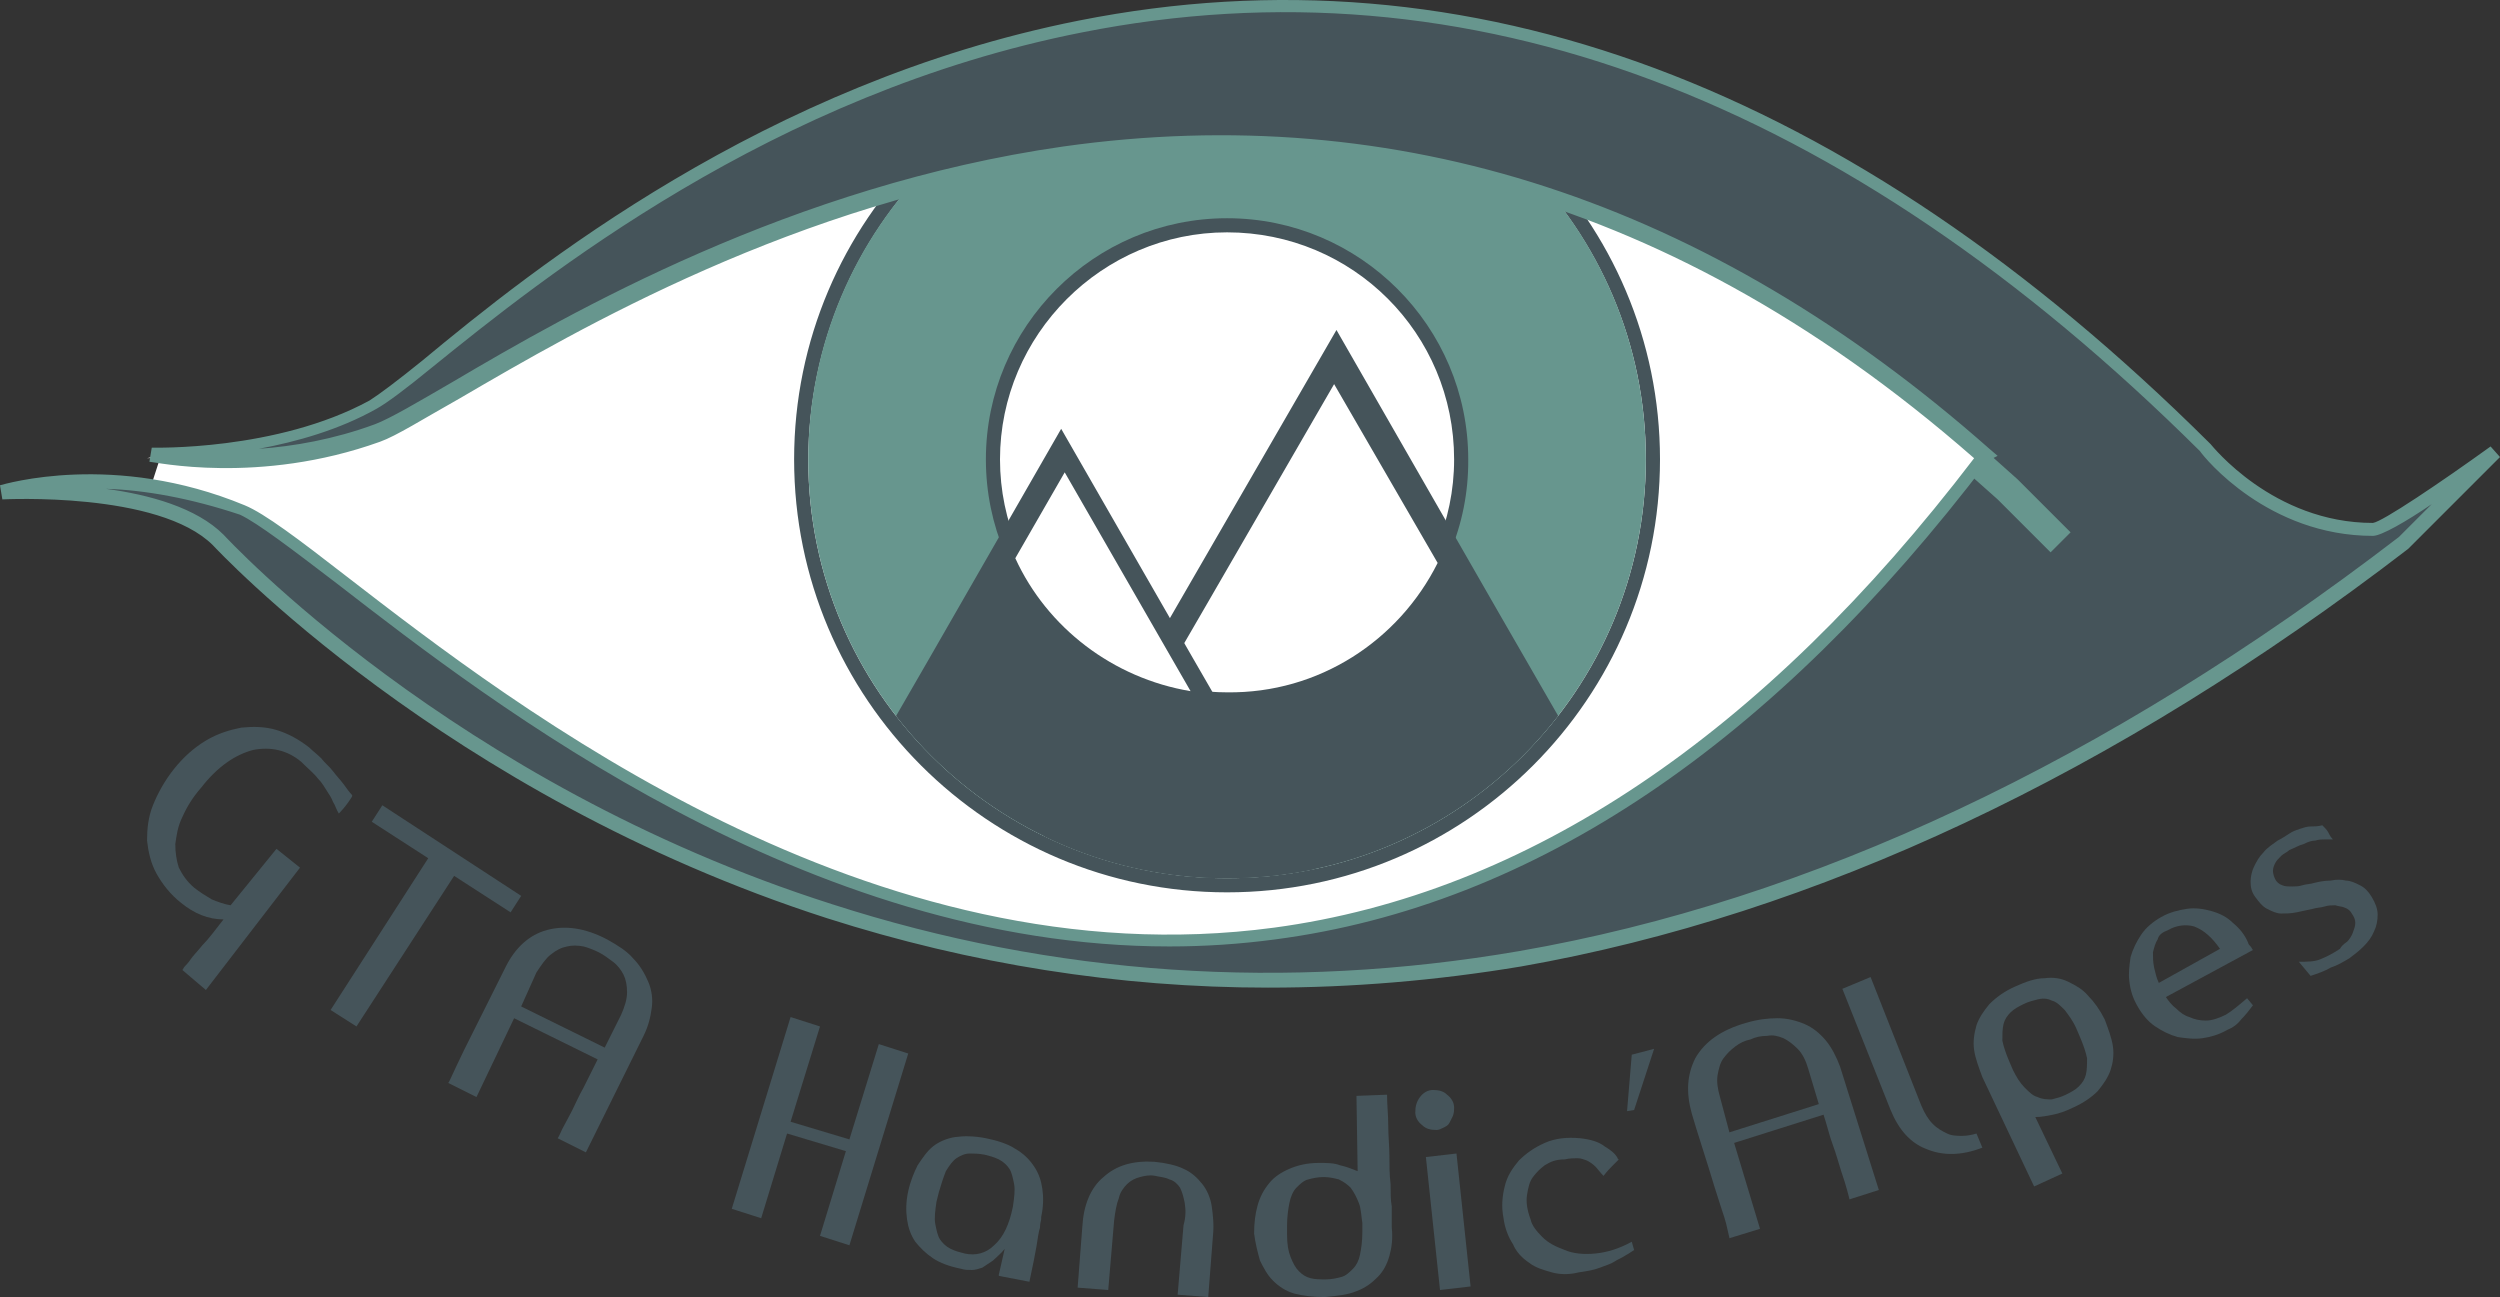
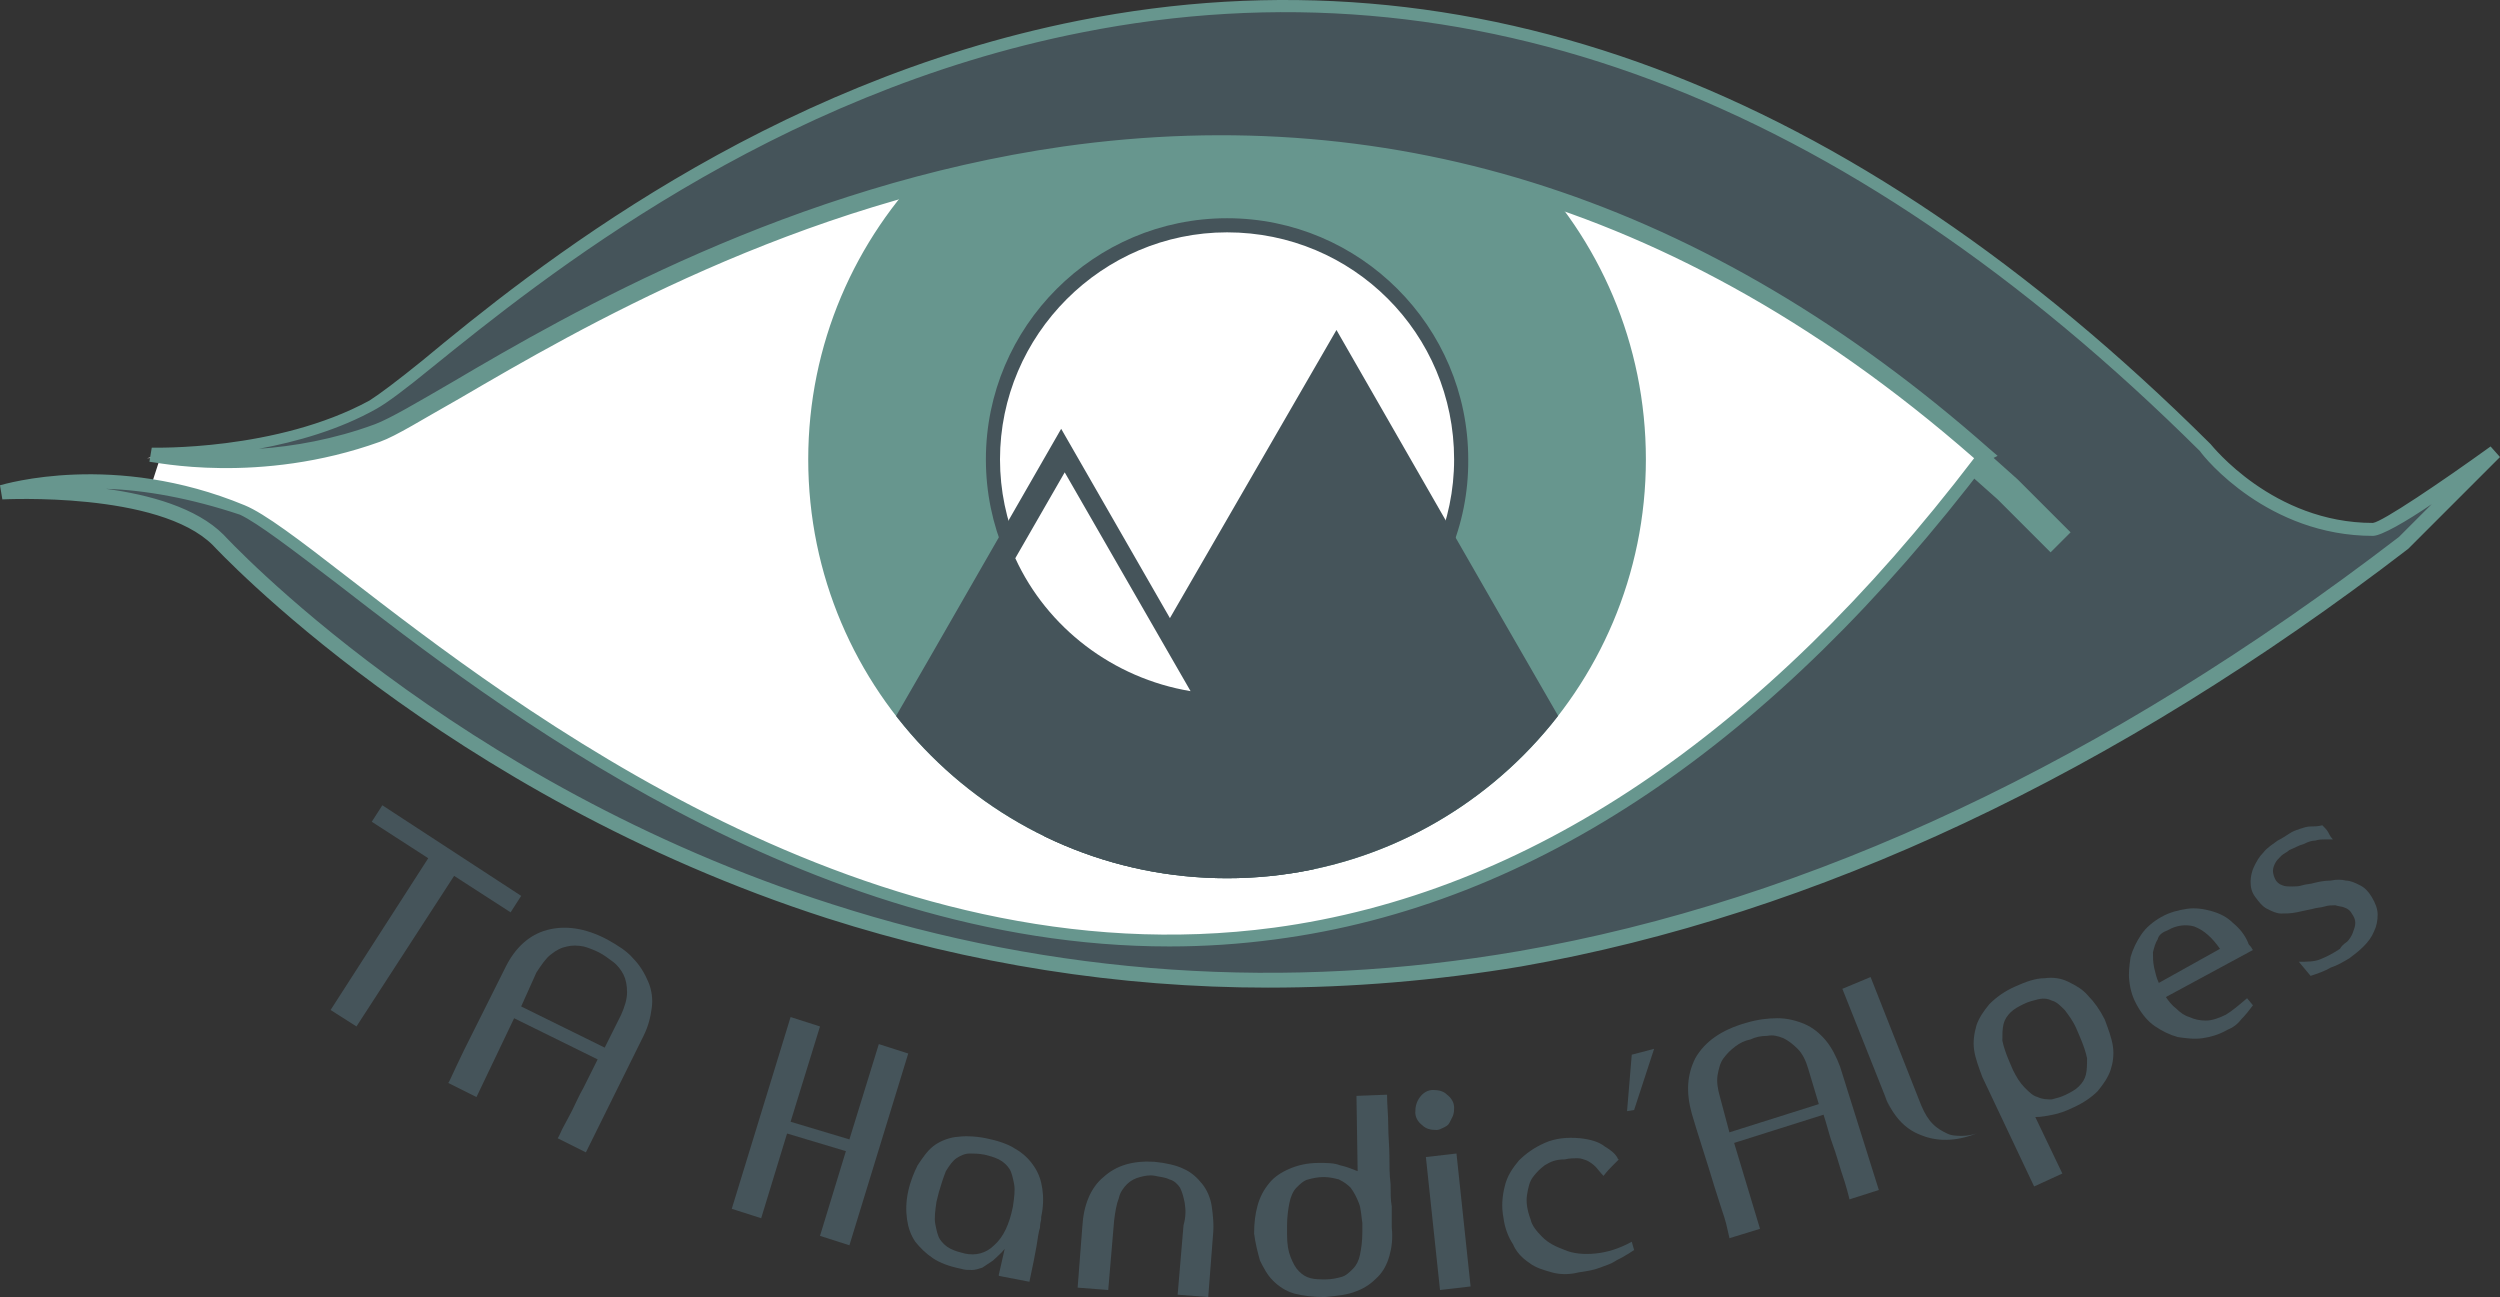
<svg xmlns="http://www.w3.org/2000/svg" xmlns:ns1="http://www.inkscape.org/namespaces/inkscape" xmlns:ns2="http://sodipodi.sourceforge.net/DTD/sodipodi-0.dtd" xmlns:xlink="http://www.w3.org/1999/xlink" version="1.1" id="Calque_2" x="0px" y="0px" viewBox="0 0 212.5 110.249" xml:space="preserve" ns1:version="0.91 r13725" ns2:docname="logo-gta-handicalpes.svg" width="212.5" height="110.249">
  <rect x="0" y="0" width="212.5" height="110.249" fill="#333333" stroke="none" />
  <defs id="defs99" />
  <ns2:namedview pagecolor="#ffffff" bordercolor="#666666" borderopacity="1" objecttolerance="10" gridtolerance="10" guidetolerance="10" ns1:pageopacity="0" ns1:pageshadow="2" ns1:window-width="1258" ns1:window-height="644" id="namedview97" showgrid="false" fit-margin-top="0" fit-margin-left="0" fit-margin-right="0" fit-margin-bottom="0" ns1:zoom="1.5803922" ns1:cx="104.8" ns1:cy="53.65" ns1:window-x="193" ns1:window-y="163" ns1:window-maximized="0" ns1:current-layer="Calque_2" />
  <style type="text/css" id="style3">
	.st0{fill:#FFFFFF;}
	.st1{fill:#45545A;}
	.st2{clip-path:url(#SVGID_2_);}
	.st3{display:none;}
	.st4{display:inline;fill:#FFFFFF;}
	.st5{fill:#67968E;}
</style>
  <g id="g5" transform="translate(-22.7,-10.151)">
    <g id="g7">
      <g id="g9">
        <path class="st0" d="m 36.4,48.8 -1.2,3.7 c 0,0 22.5,14.7 31.1,20.8 8.6,6.1 65.4,37.6 104.6,5.3 39.2,-32.3 29.8,-32.7 29.8,-32.7 0,0 -48.6,-38 -85.8,-27.4 -37.2,10.6 -58,28.6 -64.6,29.4 -6.5,0.8 -15.1,1.2 -15.1,1.2" id="path11" ns1:connector-curvature="0" style="fill:#ffffff" />
-         <path class="st1" d="m 127,13.6 c 19.6,0 35.6,15.9 35.6,35.6 0,19.6 -15.9,35.6 -35.6,35.6 -19.6,0 -35.6,-15.9 -35.6,-35.6 0.1,-19.7 16,-35.6 35.6,-35.6 m 0,-1.2 c -20.3,0 -36.8,16.5 -36.8,36.8 0,20.3 16.5,36.8 36.8,36.8 20.3,0 36.8,-16.5 36.8,-36.8 0,-20.3 -16.5,-36.8 -36.8,-36.8 l 0,0 z" id="path13" ns1:connector-curvature="0" style="fill:#45545a" />
        <g id="g15">
          <defs id="defs17">
            <path id="SVGID_1_" d="m 162.6,49.2 c 0,19.6 -15.9,35.6 -35.6,35.6 -19.6,0 -35.6,-15.9 -35.6,-35.6 0,-19.6 15.9,-35.6 35.6,-35.6 19.7,0 35.6,15.9 35.6,35.6 z" ns1:connector-curvature="0" />
          </defs>
          <use xlink:href="#SVGID_1_" style="overflow:visible;fill:#67968e" id="use20" x="0" y="0" width="100%" height="100%" />
          <clipPath id="SVGID_2_">
            <use xlink:href="#SVGID_1_" style="overflow:visible" id="use23" x="0" y="0" width="100%" height="100%" />
          </clipPath>
          <g class="st2" id="g25" clip-path="url(#SVGID_2_)">
            <g id="g27">
              <g id="g29">
                <path class="st0" d="m 146.9,49.2 c 0,11 -8.9,19.9 -19.9,19.9 -11,0 -19.9,-8.9 -19.9,-19.9 0,-11 8.9,-19.9 19.9,-19.9 11,0 19.9,8.9 19.9,19.9 z" id="path31" ns1:connector-curvature="0" style="fill:#ffffff" />
                <path class="st1" d="m 127,69.7 c -11.3,0 -20.5,-9.2 -20.5,-20.5 0,-11.3 9.2,-20.5 20.5,-20.5 11.3,0 20.5,9.2 20.5,20.5 0.1,11.3 -9.2,20.5 -20.5,20.5 z m 0,-39.8 c -10.6,0 -19.3,8.7 -19.3,19.3 0,10.6 8.7,19.3 19.3,19.3 10.6,0 19.3,-8.7 19.3,-19.3 0,-10.7 -8.6,-19.3 -19.3,-19.3 z" id="path33" ns1:connector-curvature="0" style="fill:#45545a" />
              </g>
              <polygon class="st1" points="136.3,85.5 109,85.5 122.6,61.9 136.3,38.2 149.9,61.9 163.5,85.5 " id="polygon35" style="fill:#45545a" />
              <g class="st3" id="g37" style="display:none">
                <path class="st4" d="M 142.8,55.6 136.1,44 129.4,55.6 c 0,0 2.5,-2.8 5,0 2.6,2.8 3.8,0.7 4.4,0 0.1,0 1.7,2.6 4,0 z" id="path39" ns1:connector-curvature="0" style="display:inline;fill:#ffffff" />
              </g>
            </g>
            <g id="g41">
-               <path class="st0" d="m 144.9,58 -8.8,-15.2 -10.7,18.5 -4,6.9 c 1.8,0.5 3.7,0.8 5.6,0.8 7.8,0.1 14.6,-4.4 17.9,-11 z" id="path43" ns1:connector-curvature="0" style="fill:#ffffff" />
-             </g>
+               </g>
            <g id="g45">
              <polygon class="st1" points="112.9,85.5 90.5,85.5 101.7,66.1 112.9,46.6 124.1,66.1 135.3,85.5 " id="polygon47" style="fill:#45545a" />
              <g id="g49">
                <path class="st0" d="m 113.2,50.3 -4.2,7.3 c 2.7,5.9 8.3,10.2 14.9,11.3 L 122,65.6 113.2,50.3 Z" id="path51" ns1:connector-curvature="0" style="fill:#ffffff" />
              </g>
              <g class="st3" id="g53" style="display:none">
                <path class="st4" d="m 118.7,60.8 -5.5,-9.5 -5.5,9.5 c 0,0 2,-2.3 4.1,0 2.1,2.3 3.1,0.5 3.6,0 0.1,0 1.4,2.1 3.3,0 z" id="path55" ns1:connector-curvature="0" style="display:inline;fill:#ffffff" />
              </g>
            </g>
          </g>
        </g>
        <g id="g57">
          <path class="st1" d="m 224.4,55.2 c -8.9,0 -14.3,-6.9 -14.3,-6.9 C 130,-31.4 62.5,40.1 54.4,44.6 c -8.2,4.5 -18.8,4.1 -18.8,4.1 0,0 9,2 19.2,-1.6 10.1,-3.6 72.6,-54.5 136.6,2 l -0.1,0.1 c -66.2,87.5 -136.9,9 -148,4.5 -11,-4.5 -20.4,-1.6 -20.4,-1.6 0,0 13.5,-0.8 18.4,4.1 0,0 76.5,84.1 185.7,0.3 l 7.7,-7.7 c 0,-0.2 -9.1,6.4 -10.3,6.4 z" id="path59" ns1:connector-curvature="0" style="fill:#45545a" />
          <path class="st5" d="M 130.5,94.1 C 117.8,94.1 105.2,92.1 93,88.2 60.4,77.7 41,56.7 40.8,56.5 36.2,51.9 23,52.6 22.9,52.6 l -0.2,-1.2 c 0.4,-0.1 9.7,-2.9 20.8,1.7 1.7,0.7 4.6,2.9 8.6,6 C 66.6,70.3 96.7,93.6 131,89 152.5,86.1 172.5,72.7 190.5,49.1 135.6,1 82,32.2 61.8,44 58.6,45.8 56.4,47.2 55,47.7 44.7,51.4 35.8,49.4 35.4,49.4 l 0.2,-1.2 c 0.1,0 10.6,0.3 18.5,-4 0.8,-0.5 2.4,-1.7 4.5,-3.4 9.4,-7.8 29.1,-23.6 55.8,-28.9 33.2,-6.6 65.5,5.5 96.1,35.9 l 0.1,0.1 c 0.1,0.1 5.3,6.7 13.8,6.7 0,0 0,0 0,0 0.8,-0.1 5.7,-3.4 10,-6.5 l 0.8,0.9 -7.8,7.8 C 202.4,76 177,87.9 152,92.3 c -7.2,1.2 -14.4,1.8 -21.5,1.8 z M 31.7,51.7 c 3.7,0.5 7.7,1.6 10,3.9 0.2,0.2 19.4,21.1 51.7,31.4 18.9,6.1 38.6,7.4 58.4,4 24.8,-4.3 49.9,-16.1 74.8,-35.2 l 2.8,-2.8 c -2.2,1.5 -4.3,2.7 -5,2.7 l 0,0 c 0,0 0,0 0,0 -8.9,0 -14.3,-6.6 -14.7,-7.2 -30.3,-30.1 -62.2,-42.1 -95,-35.6 -26.4,5.2 -45.9,20.9 -55.3,28.5 -2.2,1.8 -3.8,3 -4.7,3.5 -3.2,1.8 -6.8,2.8 -10,3.4 2.9,-0.2 6.4,-0.8 9.9,-2.1 1.3,-0.5 3.5,-1.8 6.6,-3.6 10,-5.9 28.8,-16.7 51.9,-20 28.4,-4 54.8,4.6 78.7,25.7 l 0.7,0.6 -0.8,0.4 c -18.3,24.1 -38.6,37.8 -60.6,40.7 -3,0.4 -6,0.6 -9,0.6 C 91.2,90.6 64.7,70.1 51.4,59.8 47.6,56.9 44.6,54.6 43.1,53.9 38.9,52.5 35,51.8 31.7,51.7 Z" id="path61" ns1:connector-curvature="0" style="fill:#67968e" />
        </g>
        <path class="st5" d="m 197,57.1 -4.5,-4.5 c -0.9,-0.8 -1.8,-1.6 -2.7,-2.4 l 1.6,-1.8 c 0.9,0.8 1.9,1.7 2.8,2.5 l 4.5,4.5 -1.7,1.7 z" id="path63" ns1:connector-curvature="0" style="fill:#67968e" />
      </g>
    </g>
    <g id="g65">
-       <path class="st1" d="m 40.2,94.3 -2,-1.7 c 0.1,-0.1 0.1,-0.2 0.2,-0.3 0.1,-0.1 0.3,-0.3 0.5,-0.6 0.2,-0.3 0.6,-0.7 1,-1.2 0.5,-0.5 1.1,-1.3 1.8,-2.2 -1.3,0 -2.5,-0.5 -3.6,-1.4 -0.9,-0.7 -1.6,-1.6 -2.1,-2.5 -0.5,-0.9 -0.7,-1.9 -0.8,-2.8 0,-1 0.1,-2 0.5,-3 0.4,-1 1,-2.1 1.8,-3.1 0.8,-1 1.7,-1.8 2.7,-2.4 1,-0.6 2,-0.9 3,-1.1 1,-0.1 2,-0.1 3,0.2 1,0.3 1.9,0.8 2.8,1.5 0.3,0.3 0.7,0.6 1,0.9 0.3,0.4 0.7,0.7 1,1.1 0.3,0.4 0.6,0.7 0.9,1.1 0.3,0.4 0.5,0.7 0.7,0.9 0.1,0.1 0,0.2 -0.2,0.5 -0.2,0.3 -0.5,0.7 -0.9,1.1 -0.2,-0.3 -0.3,-0.7 -0.5,-1 -0.1,-0.3 -0.3,-0.6 -0.5,-0.9 -0.2,-0.3 -0.4,-0.7 -0.8,-1.1 -0.3,-0.4 -0.8,-0.8 -1.4,-1.4 -1.2,-1 -2.6,-1.3 -4.1,-1 -1.5,0.4 -3,1.4 -4.4,3.2 -0.7,0.8 -1.2,1.6 -1.6,2.5 -0.4,0.8 -0.5,1.6 -0.6,2.3 0,0.7 0.1,1.4 0.3,2 0.3,0.6 0.7,1.2 1.3,1.7 0.5,0.4 1,0.7 1.5,1 0.5,0.2 1,0.4 1.6,0.5 l 3.9,-4.8 2,1.6 -8,10.4 z" id="path67" ns1:connector-curvature="0" style="fill:#45545a" />
      <path class="st1" d="M 61.3,84.6 53,97.4 50.8,96 59.1,83.1 54.3,80 55.2,78.6 67,86.3 66.1,87.7 61.3,84.6 Z" id="path69" ns1:connector-curvature="0" style="fill:#45545a" />
      <path class="st1" d="m 63.2,103.4 -2.4,-1.2 c 0.1,-0.1 0.2,-0.4 0.4,-0.8 0.2,-0.4 0.5,-1.1 0.9,-1.9 0.4,-0.8 0.9,-1.8 1.5,-3 0.6,-1.2 1.3,-2.6 2.1,-4.2 0.8,-1.6 2,-2.7 3.5,-3.1 1.5,-0.4 3.2,-0.2 5.1,0.8 0.9,0.5 1.7,1 2.2,1.6 0.6,0.6 1,1.3 1.3,2 0.3,0.7 0.4,1.5 0.3,2.2 -0.1,0.8 -0.3,1.6 -0.7,2.4 l -4.9,9.9 -2.4,-1.2 c 0.1,-0.1 0.2,-0.4 0.4,-0.8 0.2,-0.4 0.5,-0.9 0.8,-1.5 0.3,-0.6 0.6,-1.3 1,-2 0.4,-0.8 0.8,-1.6 1.2,-2.4 l -7.1,-3.5 -3.2,6.7 z m 3.8,-7.7 7.1,3.5 1.4,-2.8 C 75.8,95.7 76,95.1 76,94.5 76,93.9 75.9,93.4 75.7,93 75.5,92.6 75.2,92.2 74.8,91.9 74.4,91.6 74,91.3 73.6,91.1 c -0.4,-0.2 -0.9,-0.4 -1.3,-0.5 -0.5,-0.1 -1,-0.1 -1.4,0 -0.5,0.1 -0.9,0.3 -1.4,0.7 -0.4,0.3 -0.8,0.9 -1.2,1.5 L 67,95.7 Z" id="path71" ns1:connector-curvature="0" style="fill:#45545a" />
      <path class="st1" d="m 89.9,96.6 2.5,0.8 -2.5,8.1 5,1.5 2.5,-8.1 2.5,0.8 -5,16.3 -2.5,-0.8 2.2,-7.2 -5,-1.5 -2.2,7.2 -2.5,-0.8 5,-16.3 z" id="path73" ns1:connector-curvature="0" style="fill:#45545a" />
      <path class="st1" d="m 110.2,119.1 -2.6,-0.5 0,-0.1 0.5,-2.2 c -0.3,0.4 -0.7,0.7 -1,1 -0.3,0.2 -0.6,0.4 -0.9,0.6 -0.3,0.1 -0.6,0.2 -0.9,0.2 -0.3,0 -0.6,0 -0.9,-0.1 -1,-0.2 -1.8,-0.5 -2.4,-0.9 -0.6,-0.4 -1.1,-0.9 -1.5,-1.4 -0.4,-0.6 -0.6,-1.2 -0.7,-1.9 -0.1,-0.7 -0.1,-1.5 0.1,-2.4 0.2,-0.9 0.5,-1.6 0.8,-2.2 0.4,-0.6 0.8,-1.2 1.3,-1.6 0.5,-0.4 1.2,-0.7 1.9,-0.8 0.7,-0.1 1.6,-0.1 2.6,0.1 1,0.2 1.9,0.5 2.5,0.9 0.7,0.4 1.2,0.9 1.6,1.5 0.4,0.6 0.6,1.2 0.7,1.9 0.1,0.7 0.1,1.5 -0.1,2.4 0,0 0,0.1 0,0.2 0,0.1 -0.1,0.3 -0.1,0.7 -0.1,0.3 -0.2,0.9 -0.3,1.6 -0.1,0.6 -0.3,1.6 -0.6,3 l 0,0 z m -1.4,-6.4 c 0.1,-0.7 0.2,-1.4 0.1,-1.9 -0.1,-0.5 -0.2,-1 -0.4,-1.3 -0.2,-0.3 -0.5,-0.6 -0.9,-0.8 -0.4,-0.2 -0.8,-0.3 -1.2,-0.4 -0.5,-0.1 -0.9,-0.1 -1.3,-0.1 -0.4,0 -0.8,0.2 -1.1,0.4 -0.3,0.2 -0.6,0.6 -0.9,1.1 -0.2,0.5 -0.4,1.1 -0.6,1.8 l -0.2,0.8 c -0.1,0.7 -0.2,1.4 -0.1,1.9 0.1,0.5 0.2,1 0.4,1.3 0.2,0.3 0.5,0.6 0.9,0.8 0.4,0.2 0.8,0.3 1.2,0.4 0.9,0.2 1.8,0 2.5,-0.7 0.8,-0.7 1.3,-1.8 1.6,-3.3 l 0,0 z" id="path75" ns1:connector-curvature="0" style="fill:#45545a" />
      <path class="st1" d="m 123.4,112.4 c -0.1,-0.5 -0.2,-0.9 -0.4,-1.3 -0.2,-0.3 -0.5,-0.6 -0.9,-0.7 -0.4,-0.2 -0.8,-0.2 -1.2,-0.3 -0.5,-0.1 -0.9,0 -1.3,0.1 -0.4,0.1 -0.8,0.3 -1.1,0.6 -0.3,0.3 -0.6,0.7 -0.7,1.2 -0.2,0.5 -0.3,1.1 -0.4,1.9 l -0.5,5.9 -2.6,-0.2 0.4,-5.2 c 0.1,-1.8 0.7,-3.3 1.8,-4.2 1.1,-1 2.5,-1.4 4.3,-1.3 1,0.1 1.9,0.3 2.5,0.6 0.7,0.3 1.2,0.8 1.6,1.3 0.4,0.5 0.7,1.2 0.8,1.9 0.1,0.7 0.2,1.6 0.1,2.5 l -0.4,5.2 -2.6,-0.2 0.5,-5.9 c 0.2,-0.7 0.2,-1.3 0.1,-1.9 z" id="path77" ns1:connector-curvature="0" style="fill:#45545a" />
      <path class="st1" d="m 140.8,116.9 c -0.2,0.7 -0.5,1.3 -1,1.8 -0.5,0.5 -1,0.9 -1.8,1.2 -0.7,0.3 -1.6,0.4 -2.7,0.5 -1,0 -1.8,-0.1 -2.6,-0.3 -0.7,-0.2 -1.3,-0.6 -1.8,-1.1 -0.5,-0.5 -0.8,-1.1 -1.1,-1.7 -0.2,-0.7 -0.4,-1.5 -0.5,-2.3 0,-0.9 0.1,-1.7 0.3,-2.4 0.2,-0.7 0.5,-1.3 1,-1.9 0.4,-0.5 1,-0.9 1.7,-1.2 0.7,-0.3 1.5,-0.5 2.5,-0.5 0.7,0 1.3,0 1.8,0.2 0.5,0.1 1,0.3 1.5,0.5 l -0.1,-6.4 2.6,-0.1 c 0,0.9 0.1,1.7 0.1,2.6 0,0.9 0.1,1.8 0.1,2.6 0,0.8 0,1.6 0.1,2.4 0,0.7 0,1.4 0.1,1.9 0,0.6 0,1 0,1.3 0,0.3 0,0.5 0,0.5 0.1,0.9 0,1.7 -0.2,2.4 z m -2.6,-4.5 c -0.2,-0.5 -0.4,-0.9 -0.7,-1.3 -0.3,-0.3 -0.6,-0.5 -1,-0.7 -0.4,-0.1 -0.8,-0.2 -1.3,-0.2 -0.5,0 -0.9,0.1 -1.3,0.2 -0.4,0.1 -0.7,0.4 -1,0.7 -0.3,0.3 -0.5,0.8 -0.6,1.3 -0.1,0.5 -0.2,1.2 -0.2,1.9 l 0,0.8 c 0,0.8 0.1,1.4 0.3,1.9 0.2,0.5 0.4,0.9 0.7,1.2 0.3,0.3 0.6,0.5 1,0.6 0.4,0.1 0.8,0.1 1.3,0.1 0.5,0 0.9,-0.1 1.3,-0.2 0.4,-0.1 0.7,-0.4 1,-0.7 0.3,-0.3 0.5,-0.7 0.6,-1.2 0.1,-0.5 0.2,-1.1 0.2,-1.9 l 0,-0.8 c -0.1,-0.6 -0.1,-1.2 -0.3,-1.7 z" id="path79" ns1:connector-curvature="0" style="fill:#45545a" />
      <path class="st1" d="m 143.4,103.4 c 0.3,-0.4 0.7,-0.6 1.1,-0.6 0.5,0 0.9,0.1 1.2,0.4 0.4,0.3 0.6,0.7 0.6,1.1 0,0.2 0,0.4 -0.1,0.7 -0.1,0.2 -0.2,0.4 -0.3,0.6 -0.1,0.2 -0.3,0.3 -0.5,0.4 -0.2,0.1 -0.4,0.2 -0.6,0.2 -0.5,0 -0.9,-0.1 -1.2,-0.4 -0.4,-0.3 -0.6,-0.7 -0.6,-1.1 0,-0.5 0.1,-0.9 0.4,-1.3 z m 4.3,16.1 -2.6,0.3 -1.2,-11.3 2.6,-0.3 1.2,11.3 z" id="path81" ns1:connector-curvature="0" style="fill:#45545a" />
      <path class="st1" d="m 154,109.2 c -0.4,0.3 -0.7,0.6 -1,1 -0.3,0.4 -0.4,0.9 -0.5,1.5 -0.1,0.6 0,1.3 0.3,2.1 0.1,0.5 0.5,1 1,1.5 0.5,0.5 1.1,0.8 1.9,1.1 0.7,0.3 1.6,0.4 2.6,0.3 1,-0.1 2,-0.4 3.1,-1 l 0.2,0.7 c -0.3,0.2 -0.6,0.4 -0.8,0.5 -0.3,0.2 -0.6,0.3 -0.9,0.5 -0.3,0.2 -0.7,0.3 -1.2,0.5 -0.5,0.2 -1.1,0.3 -1.8,0.4 -0.8,0.2 -1.6,0.2 -2.3,0 -0.7,-0.2 -1.4,-0.4 -1.9,-0.8 -0.6,-0.4 -1.1,-0.9 -1.4,-1.6 -0.4,-0.6 -0.7,-1.4 -0.8,-2.2 -0.2,-1 -0.1,-1.9 0.1,-2.7 0.2,-0.9 0.7,-1.6 1.2,-2.2 0.6,-0.6 1.3,-1.1 2.2,-1.5 0.9,-0.4 1.9,-0.5 3,-0.4 0.9,0.1 1.6,0.3 2.1,0.7 0.5,0.3 0.9,0.6 1.1,1 0,0.1 0.1,0.1 0.1,0.1 0,0 0,0 -0.1,0.1 -0.1,0.1 -0.2,0.2 -0.4,0.4 -0.2,0.2 -0.5,0.5 -0.8,0.9 -0.3,-0.3 -0.5,-0.6 -0.7,-0.8 -0.2,-0.2 -0.5,-0.4 -0.7,-0.5 -0.3,-0.1 -0.5,-0.2 -0.8,-0.2 -0.3,0 -0.7,0 -1.1,0.1 -0.8,0 -1.2,0.2 -1.7,0.5 z" id="path83" ns1:connector-curvature="0" style="fill:#45545a" />
      <path class="st1" d="m 161.6,104.5 -0.6,0.1 0.4,-4.8 1.9,-0.5 -1.7,5.2 z" id="path85" ns1:connector-curvature="0" style="fill:#45545a" />
      <path class="st1" d="m 172.3,114.6 -2.6,0.8 c 0,-0.1 -0.1,-0.4 -0.2,-0.9 -0.1,-0.5 -0.3,-1.1 -0.6,-2 -0.3,-0.9 -0.6,-1.9 -1,-3.2 -0.4,-1.3 -0.9,-2.8 -1.4,-4.5 -0.5,-1.8 -0.4,-3.3 0.3,-4.7 0.8,-1.4 2.2,-2.4 4.3,-3 1,-0.3 1.9,-0.4 2.7,-0.4 0.8,0 1.6,0.2 2.3,0.5 0.7,0.3 1.3,0.8 1.8,1.4 0.5,0.6 0.9,1.4 1.2,2.2 l 3.3,10.5 -2.5,0.8 c 0,-0.1 -0.1,-0.4 -0.2,-0.8 -0.1,-0.4 -0.3,-1 -0.5,-1.6 -0.2,-0.6 -0.4,-1.4 -0.7,-2.2 -0.3,-0.8 -0.5,-1.7 -0.8,-2.6 l -7.6,2.4 2.2,7.3 z m -2.6,-8.2 7.6,-2.4 -0.9,-3 c -0.2,-0.7 -0.5,-1.3 -0.9,-1.7 -0.4,-0.4 -0.8,-0.7 -1.2,-0.9 -0.5,-0.2 -0.9,-0.3 -1.4,-0.2 -0.5,0 -1,0.1 -1.4,0.3 -0.5,0.1 -0.9,0.3 -1.3,0.6 -0.4,0.3 -0.7,0.6 -1,1 -0.3,0.4 -0.4,0.9 -0.5,1.4 -0.1,0.6 0,1.2 0.2,1.9 l 0.8,3 z" id="path87" ns1:connector-curvature="0" style="fill:#45545a" />
-       <path class="st1" d="m 183.4,104.5 -4.1,-10.3 2.4,-1 4.3,10.9 c 0.3,0.7 0.6,1.2 1,1.6 0.4,0.4 0.8,0.6 1.2,0.8 0.4,0.2 0.9,0.2 1.3,0.2 0.4,0 0.9,-0.1 1.2,-0.2 l 0.5,1.2 c -1.8,0.7 -3.4,0.7 -4.8,0.1 -1.3,-0.5 -2.3,-1.6 -3,-3.3 z" id="path89" ns1:connector-curvature="0" style="fill:#45545a" />
+       <path class="st1" d="m 183.4,104.5 -4.1,-10.3 2.4,-1 4.3,10.9 c 0.3,0.7 0.6,1.2 1,1.6 0.4,0.4 0.8,0.6 1.2,0.8 0.4,0.2 0.9,0.2 1.3,0.2 0.4,0 0.9,-0.1 1.2,-0.2 c -1.8,0.7 -3.4,0.7 -4.8,0.1 -1.3,-0.5 -2.3,-1.6 -3,-3.3 z" id="path89" ns1:connector-curvature="0" style="fill:#45545a" />
      <path class="st1" d="m 198,109.9 -2.4,1.1 -4.4,-9.3 c -0.3,-0.8 -0.6,-1.6 -0.7,-2.3 -0.1,-0.7 0,-1.4 0.2,-2.1 0.2,-0.6 0.6,-1.2 1.1,-1.8 0.6,-0.6 1.3,-1.1 2.2,-1.5 0.9,-0.4 1.7,-0.7 2.5,-0.7 0.7,-0.1 1.4,0 2,0.3 0.6,0.3 1.2,0.6 1.7,1.2 0.5,0.5 1,1.2 1.4,2 0.3,0.8 0.6,1.6 0.7,2.3 0.1,0.7 0,1.4 -0.2,2 -0.2,0.6 -0.6,1.2 -1.1,1.8 -0.5,0.5 -1.2,1 -2.1,1.4 -0.6,0.3 -1.2,0.5 -1.7,0.6 -0.5,0.1 -1,0.2 -1.5,0.2 l 2.3,4.8 z m -3.2,-7.3 c 0.4,0.4 0.7,0.7 1.1,0.8 0.4,0.2 0.8,0.2 1.2,0.2 0.4,-0.1 0.8,-0.2 1.2,-0.4 0.4,-0.2 0.8,-0.4 1.1,-0.7 0.3,-0.3 0.5,-0.6 0.6,-1 0.1,-0.4 0.1,-0.9 0.1,-1.4 -0.1,-0.5 -0.3,-1.1 -0.6,-1.8 l -0.3,-0.7 c -0.3,-0.7 -0.7,-1.2 -1,-1.6 -0.4,-0.4 -0.7,-0.7 -1.1,-0.8 -0.4,-0.2 -0.8,-0.2 -1.2,-0.1 -0.4,0.1 -0.8,0.2 -1.2,0.4 -0.4,0.2 -0.8,0.4 -1.1,0.7 -0.3,0.3 -0.5,0.6 -0.6,1 -0.1,0.4 -0.1,0.9 -0.1,1.4 0.1,0.5 0.3,1.1 0.6,1.8 l 0.3,0.7 c 0.3,0.6 0.6,1.1 1,1.5 z" id="path91" ns1:connector-curvature="0" style="fill:#45545a" />
      <path class="st1" d="m 206.8,94.9 c 0.2,0.3 0.5,0.7 0.9,1 0.3,0.3 0.7,0.6 1.1,0.7 0.4,0.2 0.9,0.3 1.4,0.3 0.5,0 1.1,-0.2 1.7,-0.5 0.5,-0.3 1.1,-0.8 1.8,-1.4 l 0.5,0.6 c -0.3,0.4 -0.6,0.8 -1,1.2 -0.3,0.4 -0.7,0.7 -1.2,0.9 -0.7,0.4 -1.4,0.6 -2.1,0.7 -0.7,0.1 -1.4,0 -2.1,-0.1 -0.7,-0.2 -1.3,-0.5 -1.9,-0.9 -0.6,-0.4 -1.1,-1 -1.5,-1.7 -0.4,-0.7 -0.6,-1.3 -0.7,-2.1 -0.1,-0.7 0,-1.4 0.1,-2.1 0.2,-0.7 0.5,-1.3 0.9,-1.9 0.4,-0.6 1,-1.1 1.7,-1.5 0.7,-0.4 1.5,-0.6 2.2,-0.7 0.7,-0.1 1.4,0 2.1,0.2 0.7,0.2 1.3,0.5 1.8,1 0.6,0.5 1,1 1.3,1.7 0,0.1 0.1,0.2 0.2,0.3 0.1,0.1 0.1,0.2 0.2,0.3 l -7.4,4 z M 206.1,90 c -0.2,0.3 -0.3,0.7 -0.4,1.1 0,0.4 0,0.8 0.1,1.3 0.1,0.4 0.2,0.9 0.4,1.3 l 5.2,-2.9 c -0.7,-1 -1.4,-1.6 -2.2,-1.9 -0.7,-0.2 -1.5,-0.1 -2.2,0.3 l 0,0 c -0.5,0.2 -0.8,0.4 -0.9,0.8 z" id="path93" ns1:connector-curvature="0" style="fill:#45545a" />
      <path class="st1" d="m 222.2,90.2 c 0.2,-0.2 0.4,-0.5 0.5,-0.8 0.1,-0.3 0.2,-0.5 0.2,-0.8 0,-0.3 -0.1,-0.5 -0.3,-0.8 -0.1,-0.2 -0.3,-0.4 -0.6,-0.5 -0.2,-0.1 -0.5,-0.1 -0.8,-0.2 -0.3,0 -0.6,0 -0.9,0.1 -0.3,0.1 -0.7,0.1 -1,0.2 -0.5,0.1 -0.9,0.2 -1.4,0.3 -0.5,0.1 -0.9,0.1 -1.3,0.1 -0.4,0 -0.8,-0.2 -1.2,-0.4 -0.4,-0.2 -0.7,-0.6 -1,-1 -0.3,-0.4 -0.4,-0.8 -0.4,-1.3 0,-0.4 0.1,-0.9 0.3,-1.3 0.2,-0.4 0.4,-0.8 0.8,-1.2 0.3,-0.4 0.8,-0.7 1.2,-1 0.4,-0.2 0.7,-0.4 1,-0.6 0.3,-0.2 0.6,-0.3 0.9,-0.4 0.3,-0.1 0.6,-0.2 0.9,-0.2 0.3,0 0.6,0 1,-0.1 0.2,0.2 0.4,0.4 0.5,0.6 0.1,0.2 0.2,0.4 0.4,0.6 -0.2,0 -0.5,0 -0.7,0 -0.2,0 -0.5,0 -0.8,0.1 -0.3,0 -0.6,0.1 -1,0.3 -0.4,0.1 -0.7,0.3 -1.2,0.5 -0.2,0.2 -0.5,0.3 -0.7,0.5 -0.2,0.2 -0.4,0.4 -0.5,0.6 -0.1,0.2 -0.2,0.4 -0.2,0.7 0,0.2 0.1,0.5 0.2,0.7 0.1,0.2 0.3,0.4 0.6,0.5 0.2,0.1 0.5,0.1 0.8,0.1 0.3,0 0.6,0 0.9,-0.1 0.3,-0.1 0.7,-0.1 1,-0.2 0.4,-0.1 0.9,-0.2 1.4,-0.2 0.5,-0.1 0.9,-0.1 1.3,0 0.4,0 0.8,0.2 1.2,0.4 0.4,0.2 0.7,0.5 1,1 0.3,0.5 0.5,1 0.5,1.5 0,0.5 -0.1,1 -0.3,1.4 -0.2,0.5 -0.5,0.9 -0.9,1.3 -0.4,0.4 -0.8,0.7 -1.2,1 -0.5,0.3 -1,0.6 -1.6,0.8 -0.5,0.3 -1.1,0.5 -1.7,0.7 l -1,-1.2 c 0.7,0 1.3,0 1.8,-0.2 0.5,-0.2 1.1,-0.5 1.7,-0.9 0.1,-0.2 0.3,-0.4 0.6,-0.6 z" id="path95" ns1:connector-curvature="0" style="fill:#45545a" />
    </g>
  </g>
</svg>